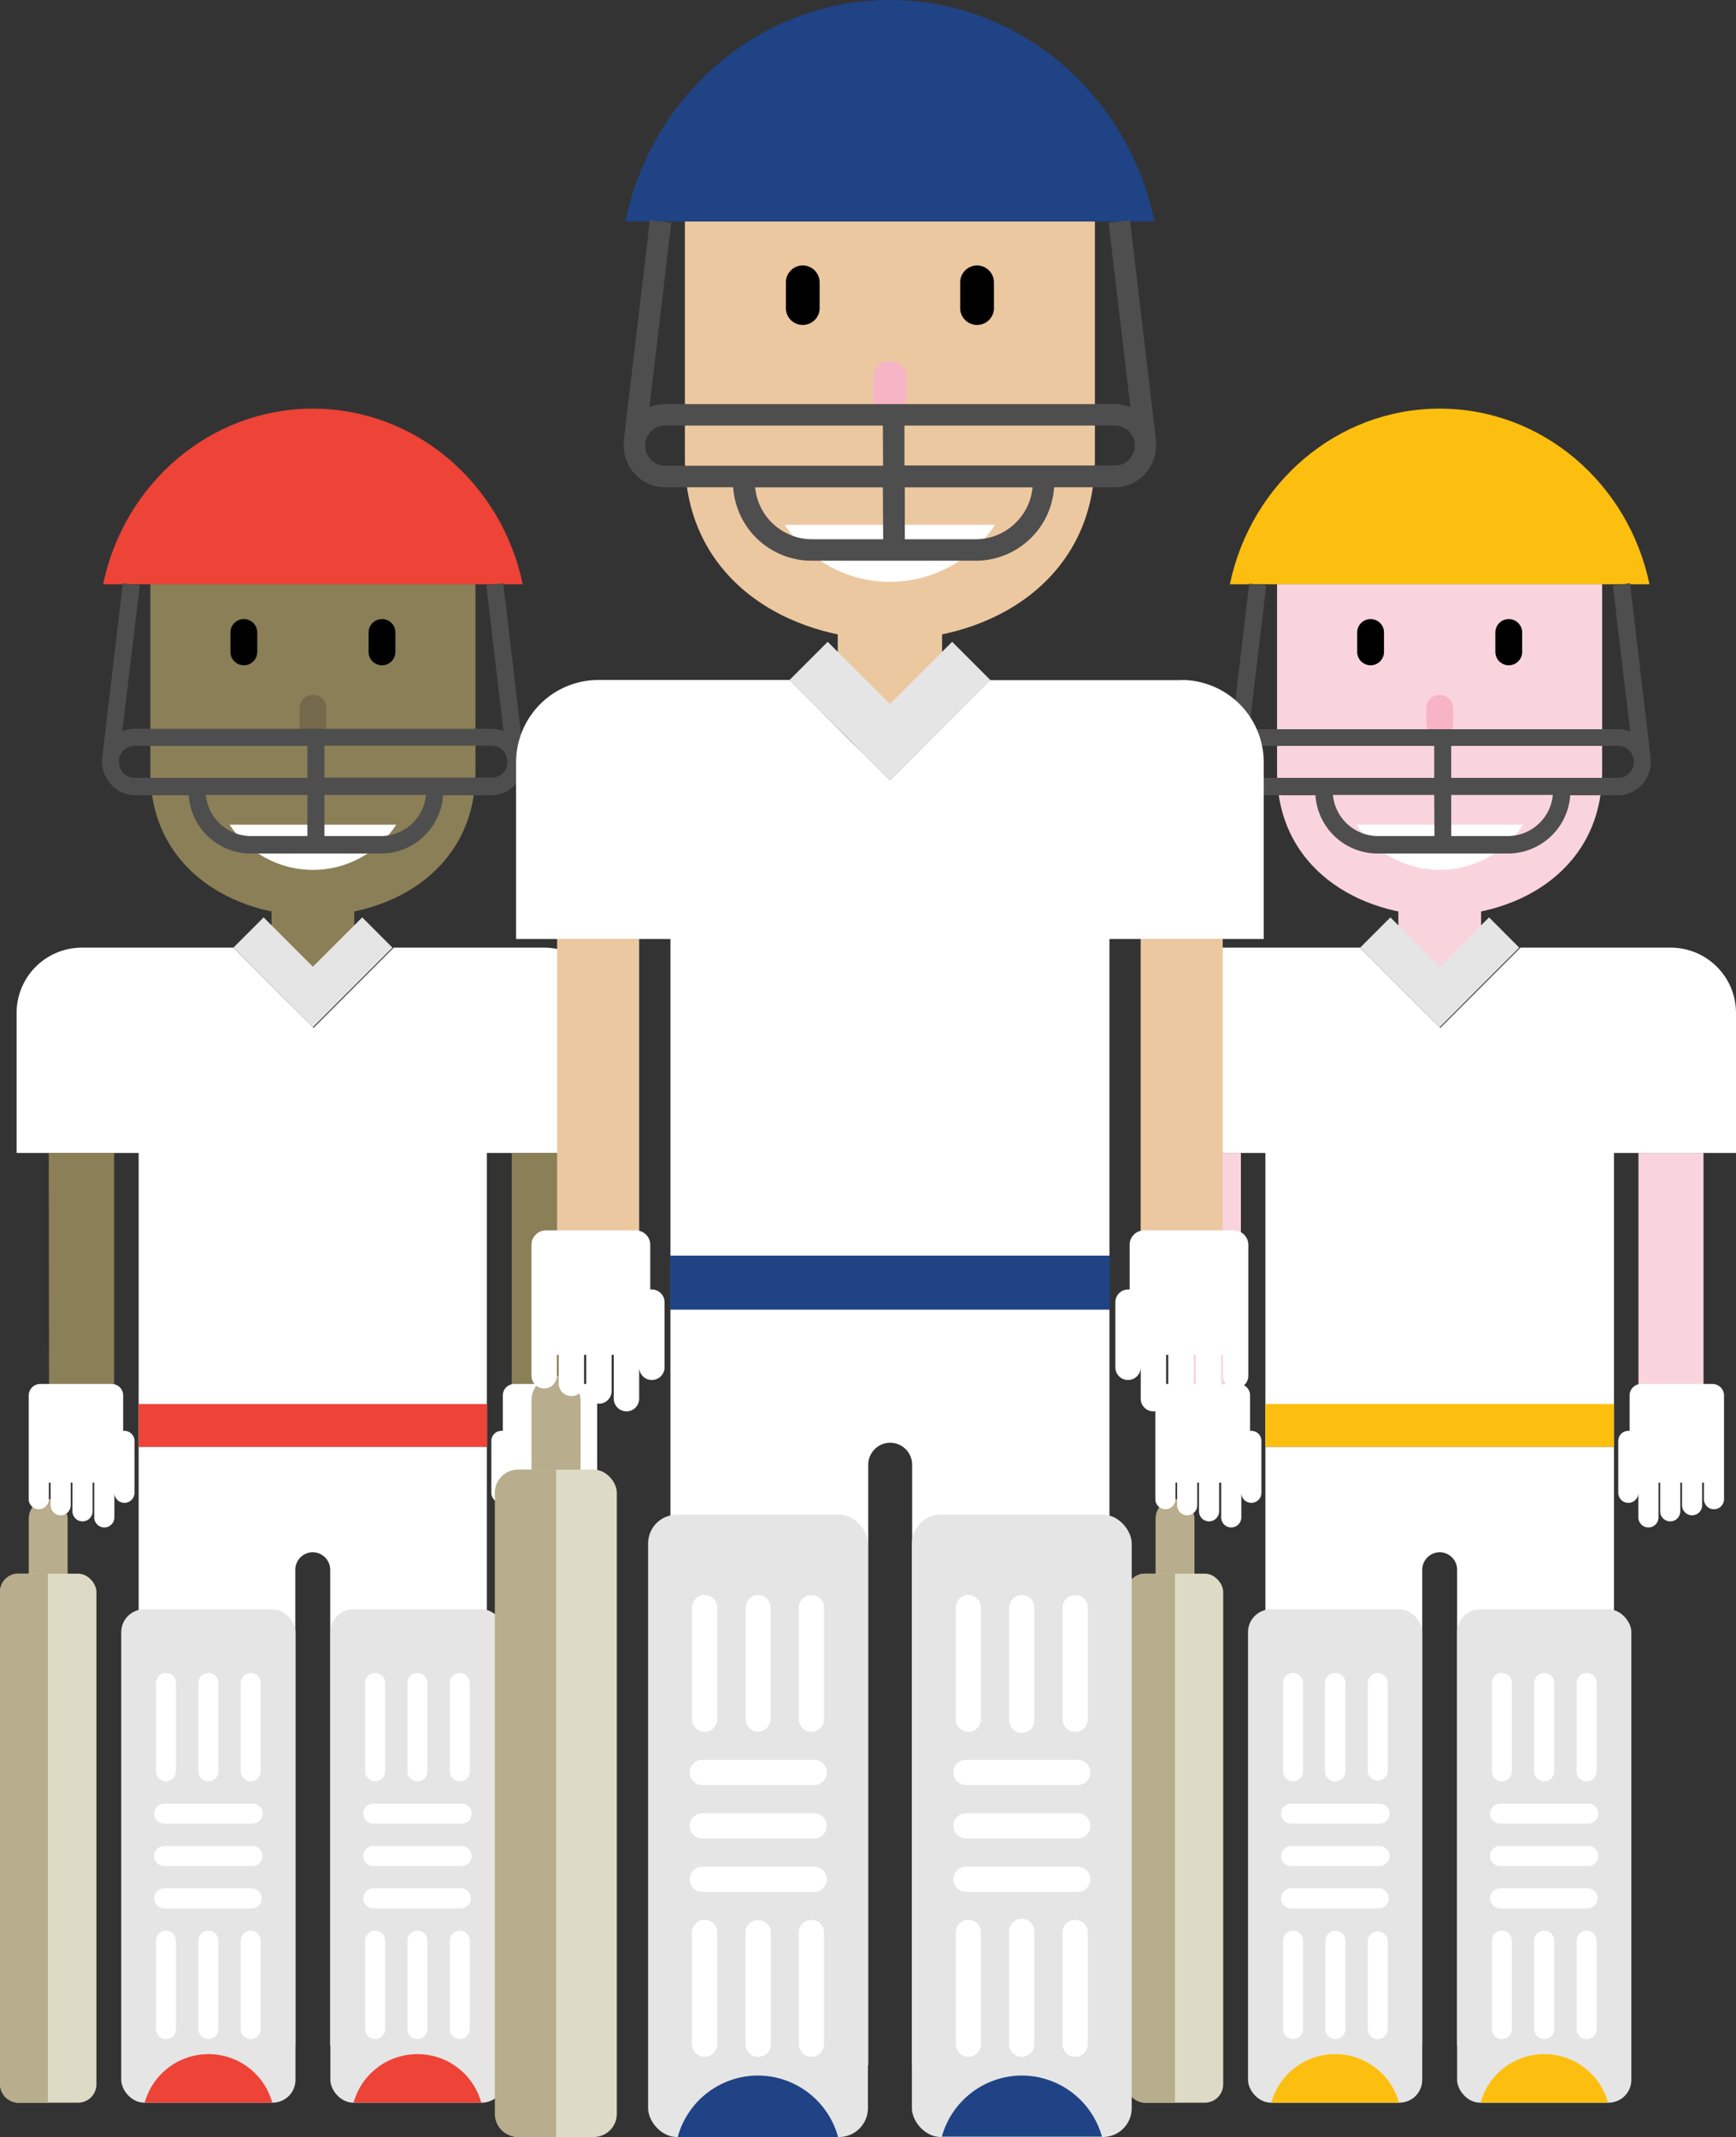
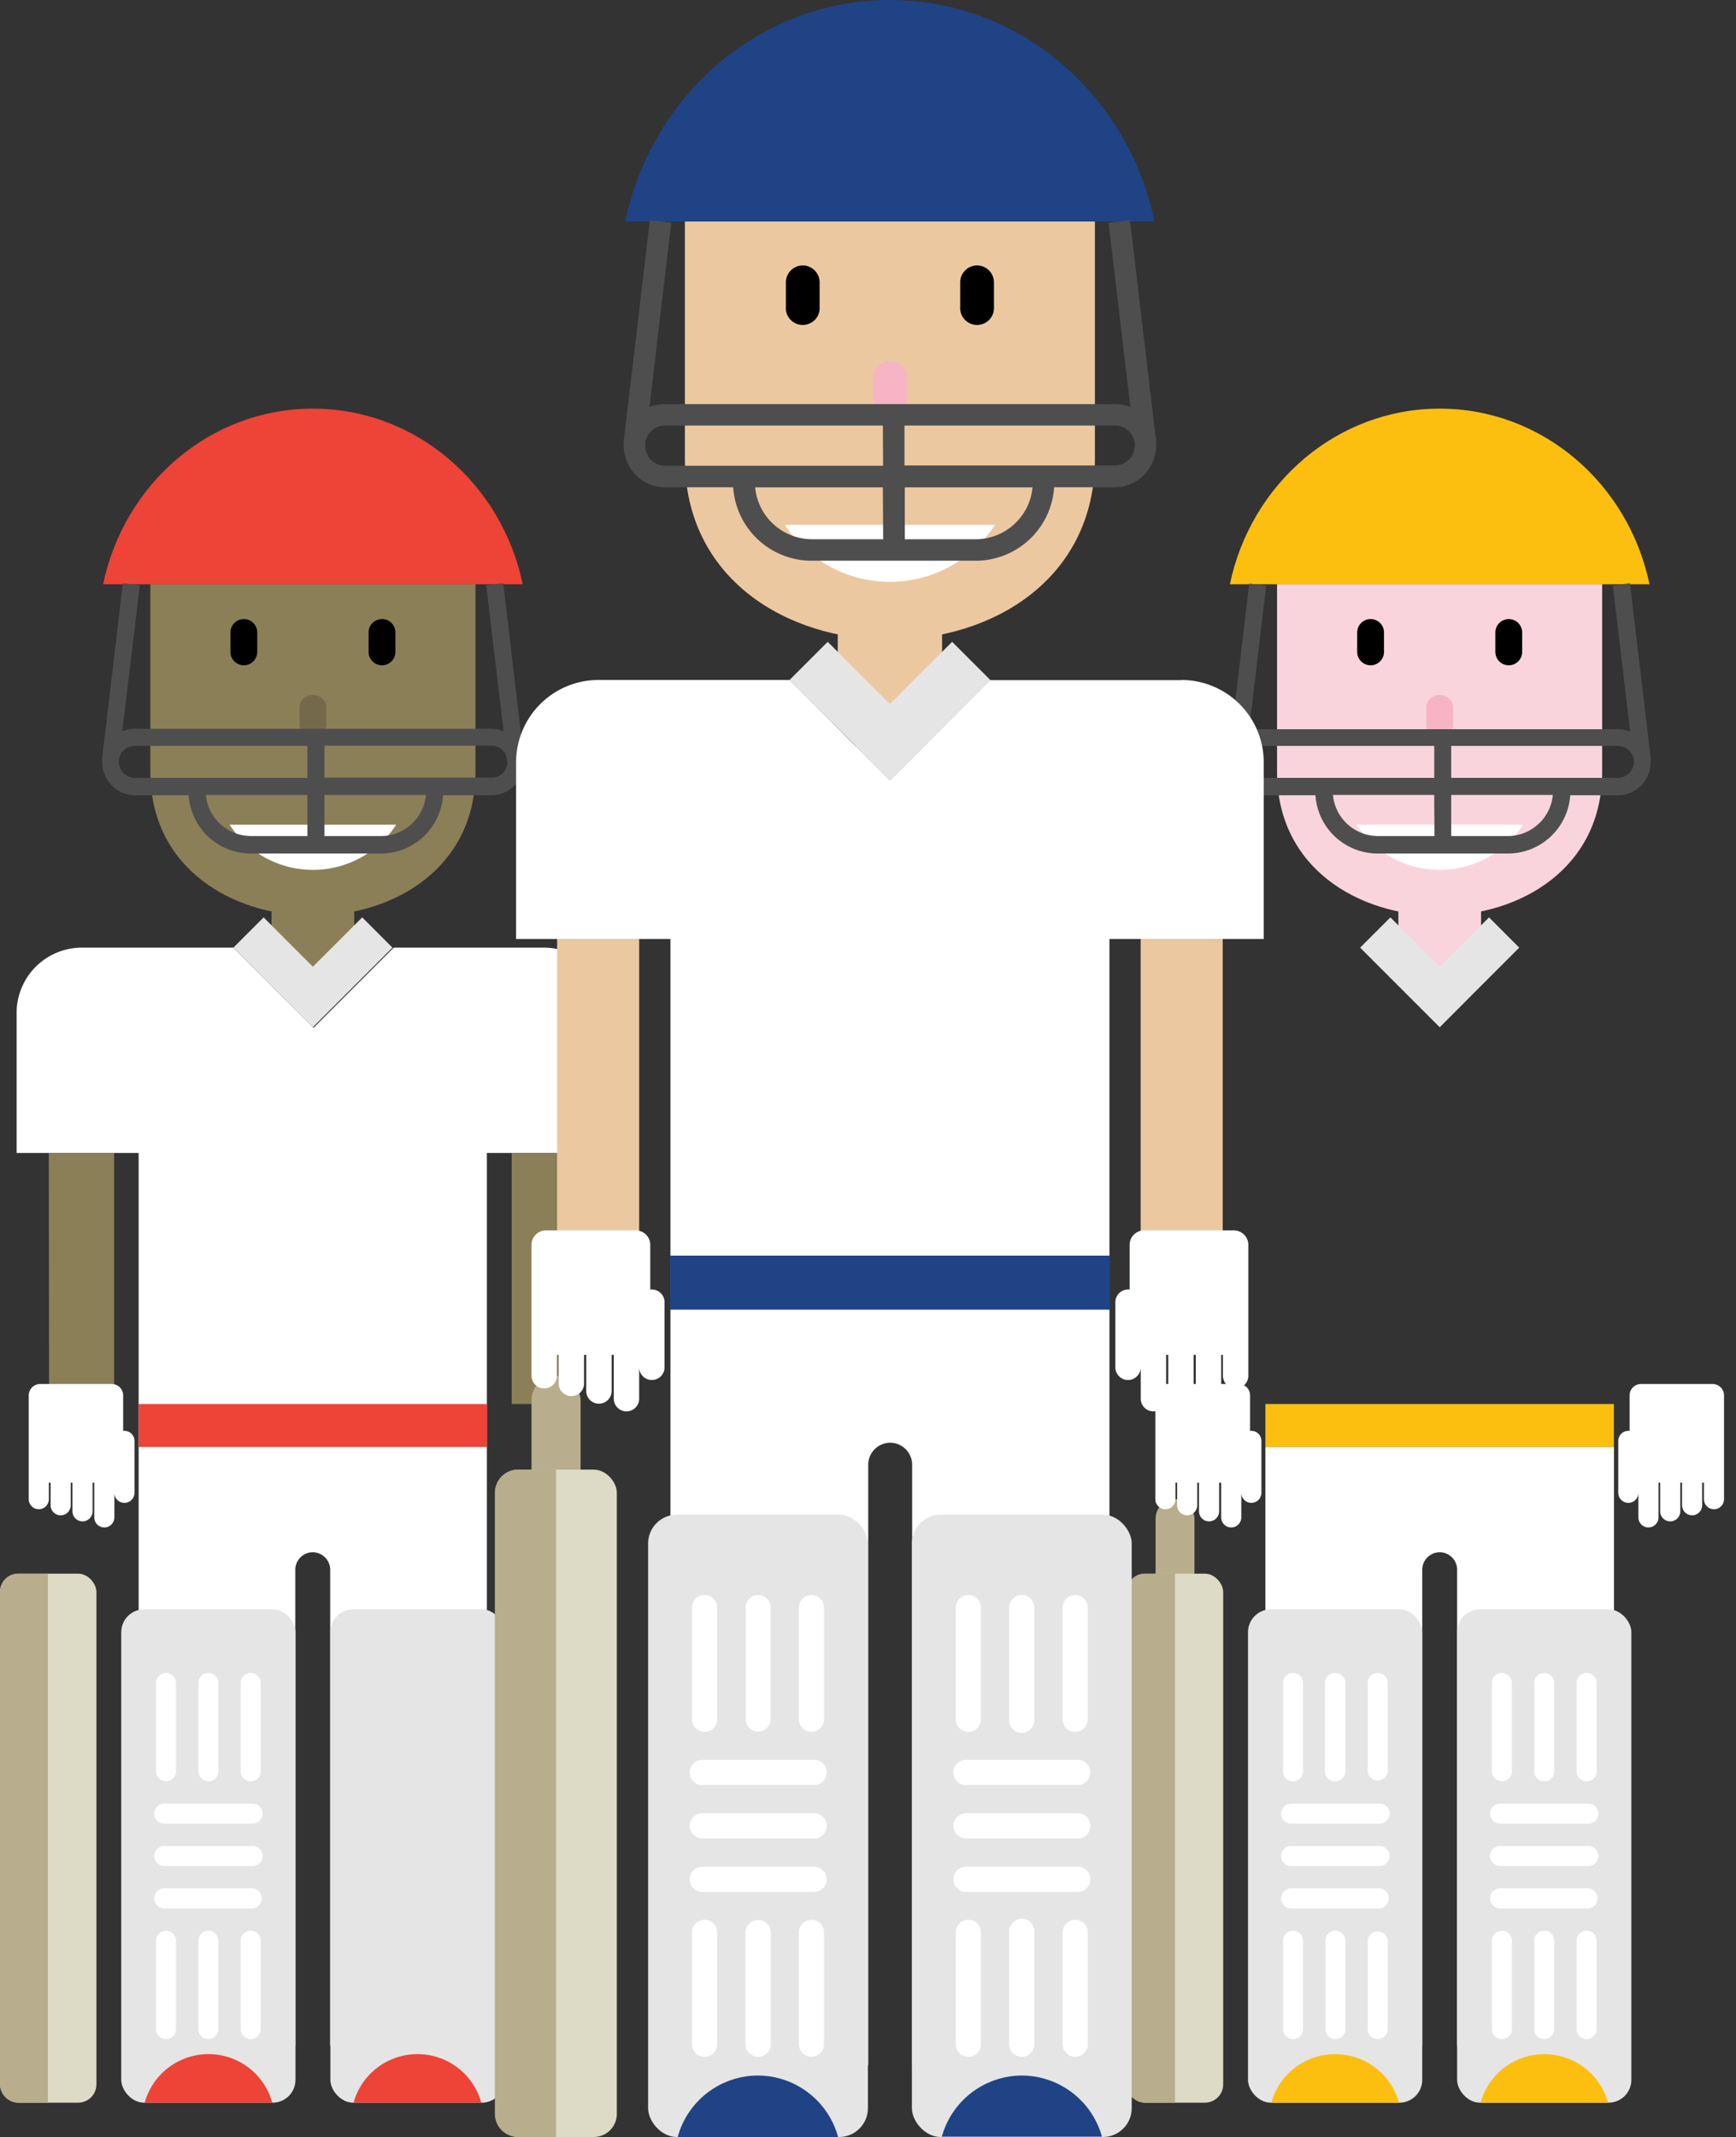
<svg xmlns="http://www.w3.org/2000/svg" viewBox="0 0 217.5 267.7">
  <rect x="0" y="0" width="217.5" height="267.7" fill="#333333" stroke="none" />
  <defs>
    <style>.cls-1,.cls-7{fill:#fad4dd;}.cls-1,.cls-11,.cls-13,.cls-14,.cls-15,.cls-16,.cls-19,.cls-2,.cls-20,.cls-3,.cls-4,.cls-5,.cls-6{fill-rule:evenodd;}.cls-2{fill:#fff;}.cls-12,.cls-3{fill:#fdbf0f;}.cls-5{fill:#f7b4c5;}.cls-6{fill:#4e4e4e;}.cls-13,.cls-8{fill:#e5e5e5;}.cls-11,.cls-9{fill:#b8ad8c;}.cls-10{fill:#dddac6;}.cls-14,.cls-17{fill:#8a7f57;}.cls-15,.cls-18{fill:#ee4337;}.cls-16{fill:#746a4b;}.cls-19,.cls-21{fill:#ecc8a1;}.cls-20,.cls-22{fill:#1f4385;}</style>
  </defs>
  <title>Asset 4</title>
  <g id="Layer_2" data-name="Layer 2">
    <g id="Layer_1-2" data-name="Layer 1">
      <g id="Player_3" data-name="Player 3">
        <path class="cls-1" d="M160,96.7V73.18h40.73V96.7C200.74,120.71,160,120.71,160,96.7Z" />
        <path class="cls-2" d="M190.81,103.31a12.45,12.45,0,0,1-20.87,0Z" />
        <path class="cls-3" d="M180.38,51.19c12.89,0,23.67,9.42,26.28,22H154.09C156.71,60.61,167.48,51.19,180.38,51.19Z" />
        <path class="cls-4" d="M171.72,77.55h0a1.68,1.68,0,0,1,1.68,1.68v2.43a1.68,1.68,0,0,1-3.36,0V79.23A1.68,1.68,0,0,1,171.72,77.55Zm17.31,0h0a1.68,1.68,0,0,1,1.68,1.68v2.43a1.68,1.68,0,0,1-3.36,0V79.23A1.68,1.68,0,0,1,189,77.55Z" />
        <path class="cls-5" d="M180.38,87.07h0a1.62,1.62,0,0,1,1.68,1.54v2.23a1.69,1.69,0,0,1-3.36,0V88.61A1.61,1.61,0,0,1,180.38,87.07Z" />
        <path class="cls-6" d="M204.22,73.05,206.81,95h0a3.75,3.75,0,0,1,0,.48h0a4.14,4.14,0,0,1-1.2,2.92,4,4,0,0,1-2.88,1.22h-6a7.83,7.83,0,0,1-7.78,7.3H172.58a7.81,7.81,0,0,1-7.77-7.3H158a4,4,0,0,1-2.88-1.22,4.14,4.14,0,0,1-1.2-2.92h0a3.75,3.75,0,0,1,0-.48h0l2.59-21.9,2.13.25-2.17,18.3a4.13,4.13,0,0,1,1.53-.3h44.71a4.09,4.09,0,0,1,1.53.3l-2.17-18.3Zm.47,22.15h0v-.07a2,2,0,0,0-.56-1.1,2,2,0,0,0-1.39-.59H181.82v4h20.91a2,2,0,0,0,1.39-.59,2,2,0,0,0,.58-1.41h0C204.7,95.36,204.69,95.28,204.69,95.2Zm-25-1.76H158a2,2,0,0,0-1.94,1.69v.07h0a1.94,1.94,0,0,0,0,.24h0a2,2,0,0,0,.58,1.41,2,2,0,0,0,1.39.59h21.66Zm13.22,9.63a5.64,5.64,0,0,0,1.64-3.49H181.82v5.15h7.09A5.61,5.61,0,0,0,192.9,103.07Zm-13.22-3.49H167a5.68,5.68,0,0,0,5.62,5.15h7.1Z" />
        <rect class="cls-7" x="175.2" y="111.21" width="10.36" height="11.79" />
        <path class="cls-2" d="M158.54,256.25h19.65V196.64a2.2,2.2,0,0,1,2.19-2.19h0a2.19,2.19,0,0,1,2.18,2.19v59.61h19.65v-75H158.54Z" />
-         <path class="cls-2" d="M209.35,118.71h0a8.18,8.18,0,0,1,8.15,8.15v17.57H202.21v36.8H158.54v-36.8H143.25V126.86a8.18,8.18,0,0,1,8.15-8.15h19l3,3,3.22,3.22.83.83,3,3,3-3,.83-.83,3.22-3.22,3-3h19Z" />
-         <path class="cls-1" d="M205.28,144.43h8.15v31.45h-8.15Zm-57.95,0h8.14v31.45h-8.14Z" />
        <rect class="cls-8" x="156.36" y="201.6" width="21.83" height="61.8" rx="2.86" ry="2.86" />
        <rect class="cls-8" x="182.56" y="201.6" width="21.83" height="61.8" rx="2.86" ry="2.86" />
        <path class="cls-2" d="M162,209.57h0a1.25,1.25,0,0,1,1.25,1.25V221.9a1.26,1.26,0,0,1-1.25,1.25h0a1.26,1.26,0,0,1-1.25-1.25V210.82A1.26,1.26,0,0,1,162,209.57Zm10.61,45.86h0a1.26,1.26,0,0,1-1.25-1.25V243.1a1.26,1.26,0,0,1,2.51,0v11.08A1.26,1.26,0,0,1,172.58,255.43Zm-10.61,0h0a1.26,1.26,0,0,1-1.25-1.25V243.1a1.26,1.26,0,0,1,1.25-1.25h0a1.26,1.26,0,0,1,1.25,1.25v11.08A1.25,1.25,0,0,1,162,255.43Zm5.31,0h0a1.25,1.25,0,0,1-1.25-1.25V243.1a1.26,1.26,0,0,1,1.25-1.25h0a1.26,1.26,0,0,1,1.25,1.25v11.08A1.25,1.25,0,0,1,167.28,255.43Zm-6.79-17.63h0a1.26,1.26,0,0,1,1.25-1.25h11.08a1.26,1.26,0,0,1,0,2.51H161.74A1.26,1.26,0,0,1,160.49,237.8Zm0-10.61h0a1.26,1.26,0,0,1,1.25-1.25h11.08a1.25,1.25,0,0,1,0,2.5H161.74A1.25,1.25,0,0,1,160.49,227.19Zm0,5.31h0a1.25,1.25,0,0,1,1.25-1.25h11.08a1.25,1.25,0,0,1,0,2.5H161.74A1.25,1.25,0,0,1,160.49,232.5Zm12.09-22.93h0a1.26,1.26,0,0,1,1.26,1.25V221.9a1.26,1.26,0,0,1-2.51,0V210.82A1.26,1.26,0,0,1,172.58,209.57Zm-5.3,0h0a1.25,1.25,0,0,1,1.25,1.25V221.9a1.26,1.26,0,0,1-1.25,1.25h0A1.26,1.26,0,0,1,166,221.9V210.82A1.25,1.25,0,0,1,167.28,209.57Z" />
        <path class="cls-2" d="M188.17,209.57h0a1.25,1.25,0,0,1,1.25,1.25V221.9a1.25,1.25,0,0,1-2.5,0V210.82A1.25,1.25,0,0,1,188.17,209.57Zm10.61,45.86h0a1.25,1.25,0,0,1-1.25-1.25V243.1a1.25,1.25,0,0,1,2.5,0v11.08A1.25,1.25,0,0,1,198.78,255.43Zm-10.61,0h0a1.25,1.25,0,0,1-1.25-1.25V243.1a1.25,1.25,0,0,1,2.5,0v11.08A1.25,1.25,0,0,1,188.17,255.43Zm5.3,0h0a1.25,1.25,0,0,1-1.25-1.25V243.1a1.25,1.25,0,0,1,2.5,0v11.08A1.25,1.25,0,0,1,193.47,255.43Zm-6.79-17.63h0a1.26,1.26,0,0,1,1.25-1.25H199a1.26,1.26,0,0,1,0,2.51H187.93A1.27,1.27,0,0,1,186.68,237.8Zm0-10.61h0a1.26,1.26,0,0,1,1.25-1.25H199a1.25,1.25,0,0,1,0,2.5H187.93A1.26,1.26,0,0,1,186.68,227.19Zm0,5.31h0a1.26,1.26,0,0,1,1.25-1.25H199a1.25,1.25,0,0,1,0,2.5H187.93A1.26,1.26,0,0,1,186.68,232.5Zm12.1-22.93h0a1.25,1.25,0,0,1,1.25,1.25V221.9a1.25,1.25,0,0,1-2.5,0V210.82A1.25,1.25,0,0,1,198.78,209.57Zm-5.31,0h0a1.25,1.25,0,0,1,1.25,1.25V221.9a1.25,1.25,0,0,1-2.5,0V210.82A1.25,1.25,0,0,1,193.47,209.57Z" />
        <path class="cls-3" d="M167.28,257.32a8.29,8.29,0,0,1,8,6.08h-16A8.28,8.28,0,0,1,167.28,257.32Z" />
        <path class="cls-3" d="M193.47,257.32a8.28,8.28,0,0,1,8,6.08H185.5A8.27,8.27,0,0,1,193.47,257.32Z" />
        <path class="cls-2" d="M205.58,173.37h9A1.44,1.44,0,0,1,216,174.8v13a1.26,1.26,0,0,1-2.52,0v-2.07h-.22v2.83a1.26,1.26,0,0,1-2.52,0v-2.83h-.22v3.59a1.26,1.26,0,1,1-2.52,0v-3.59h-.21v4.35a1.26,1.26,0,1,1-2.52,0V187a1.26,1.26,0,1,1-2.52,0V180.5a1.26,1.26,0,0,1,1.26-1.26h.16V174.8A1.43,1.43,0,0,1,205.58,173.37Z" />
        <rect class="cls-9" x="144.78" y="187.8" width="4.87" height="14.15" rx="2.44" ry="2.44" />
        <rect class="cls-10" x="141.17" y="197.13" width="12.08" height="66.27" rx="2.29" ry="2.29" />
        <path class="cls-11" d="M143.47,197.13h3.74V263.4h-3.74a2.3,2.3,0,0,1-2.3-2.29V199.42A2.3,2.3,0,0,1,143.47,197.13Z" />
        <rect class="cls-12" x="158.54" y="175.88" width="43.66" height="5.36" />
        <polygon class="cls-13" points="180.38 121.1 183.59 117.88 186.56 114.92 190.34 118.71 187.38 121.67 184.16 124.89 183.34 125.72 180.38 128.68 177.42 125.72 176.59 124.89 173.37 121.67 170.41 118.71 174.2 114.92 177.16 117.88 180.38 121.1" />
        <path class="cls-2" d="M155.18,173.37h-9a1.43,1.43,0,0,0-1.43,1.43v13a1.26,1.26,0,0,0,2.52,0v-2.07h.21v2.83a1.26,1.26,0,1,0,2.52,0v-2.83h.22v3.59a1.26,1.26,0,0,0,2.52,0v-3.59H153v4.35a1.26,1.26,0,1,0,2.52,0V187a1.26,1.26,0,0,0,2.52,0V180.5a1.26,1.26,0,0,0-1.26-1.26h-.16V174.8A1.43,1.43,0,0,0,155.18,173.37Z" />
      </g>
      <g id="Player_2" data-name="Player 2">
        <path class="cls-14" d="M18.84,96.7V73.18H59.57V96.7C59.57,120.71,18.84,120.71,18.84,96.7Z" />
        <path class="cls-2" d="M49.64,103.31a12.45,12.45,0,0,1-20.87,0Z" />
        <path class="cls-15" d="M39.2,51.19c12.9,0,23.68,9.42,26.29,22H12.92C15.53,60.61,26.31,51.19,39.2,51.19Z" />
        <path class="cls-4" d="M30.55,77.55h0a1.68,1.68,0,0,1,1.68,1.68v2.43a1.68,1.68,0,0,1-3.36,0V79.23A1.68,1.68,0,0,1,30.55,77.55Zm17.31,0h0a1.68,1.68,0,0,1,1.68,1.68v2.43a1.68,1.68,0,0,1-3.36,0V79.23A1.68,1.68,0,0,1,47.86,77.55Z" />
        <path class="cls-16" d="M39.2,87.07h0a1.61,1.61,0,0,1,1.68,1.54v2.23a1.68,1.68,0,0,1-3.35,0V88.61A1.61,1.61,0,0,1,39.2,87.07Z" />
        <path class="cls-6" d="M63.05,73.05,65.64,95h0a3.75,3.75,0,0,1,0,.48h0a4.14,4.14,0,0,1-1.2,2.92,4,4,0,0,1-2.88,1.22H55.51a7.81,7.81,0,0,1-7.77,7.3H31.41a7.81,7.81,0,0,1-7.77-7.3H16.85A4,4,0,0,1,14,98.36a4.14,4.14,0,0,1-1.2-2.92h0a3.75,3.75,0,0,1,0-.48h0l2.59-21.9,2.13.25L15.32,91.6a4.09,4.09,0,0,1,1.53-.3H61.56a4.09,4.09,0,0,1,1.53.3L60.92,73.3Zm.46,22.15h0v-.07A1.93,1.93,0,0,0,63,94a2,2,0,0,0-1.39-.59H40.65v4H61.56A2,2,0,0,0,63,96.85a2,2,0,0,0,.58-1.41h0A1.94,1.94,0,0,0,63.51,95.2Zm-25-1.76H16.85a2,2,0,0,0-1.39.59,2,2,0,0,0-.56,1.1v.07h0c0,.08,0,.16,0,.24h0a2,2,0,0,0,.58,1.41,2,2,0,0,0,1.39.59H38.51Zm13.22,9.63a5.57,5.57,0,0,0,1.63-3.49H40.65v5.15h7.09A5.62,5.62,0,0,0,51.73,103.07ZM38.51,99.58H25.79a5.68,5.68,0,0,0,5.62,5.15h7.1Z" />
        <rect class="cls-17" x="34.02" y="111.21" width="10.36" height="11.79" />
        <path class="cls-2" d="M17.37,256.25H37V196.64a2.19,2.19,0,0,1,2.18-2.19h0a2.2,2.2,0,0,1,2.19,2.19v59.61H61v-75H17.37Z" />
        <path class="cls-2" d="M68.18,118.71h0a8.18,8.18,0,0,1,8.15,8.15v17.57H61v36.8H17.37v-36.8H2.08V126.86a8.18,8.18,0,0,1,8.15-8.15h19l3,3,3.21,3.22.84.83,3,3,3-3,.83-.83,3.22-3.22,3-3h19Z" />
        <path class="cls-14" d="M64.11,144.43h8.14v31.45H64.11Zm-58,0H14.3v31.45H6.15Z" />
        <rect class="cls-8" x="15.19" y="201.6" width="21.83" height="61.8" rx="2.86" ry="2.86" />
        <rect class="cls-8" x="41.39" y="201.6" width="21.83" height="61.8" rx="2.86" ry="2.86" />
        <path class="cls-2" d="M20.8,209.57h0a1.25,1.25,0,0,1,1.25,1.25V221.9a1.26,1.26,0,0,1-1.25,1.25h0a1.26,1.26,0,0,1-1.25-1.25V210.82A1.25,1.25,0,0,1,20.8,209.57Zm10.61,45.86h0a1.26,1.26,0,0,1-1.25-1.25V243.1a1.26,1.26,0,0,1,1.25-1.25h0a1.26,1.26,0,0,1,1.25,1.25v11.08A1.25,1.25,0,0,1,31.41,255.43Zm-10.61,0h0a1.25,1.25,0,0,1-1.25-1.25V243.1a1.26,1.26,0,0,1,1.25-1.25h0a1.26,1.26,0,0,1,1.25,1.25v11.08A1.25,1.25,0,0,1,20.8,255.43Zm5.31,0h0a1.25,1.25,0,0,1-1.25-1.25V243.1a1.26,1.26,0,0,1,1.25-1.25h0a1.26,1.26,0,0,1,1.25,1.25v11.08A1.25,1.25,0,0,1,26.11,255.43ZM19.32,237.8h0a1.26,1.26,0,0,1,1.25-1.25H31.65a1.26,1.26,0,0,1,0,2.51H20.57A1.26,1.26,0,0,1,19.32,237.8Zm0-10.61h0a1.26,1.26,0,0,1,1.25-1.25H31.65a1.25,1.25,0,0,1,0,2.5H20.57A1.25,1.25,0,0,1,19.32,227.19Zm0,5.31h0a1.25,1.25,0,0,1,1.25-1.25H31.65a1.25,1.25,0,0,1,0,2.5H20.57A1.25,1.25,0,0,1,19.32,232.5Zm12.09-22.93h0a1.25,1.25,0,0,1,1.25,1.25V221.9a1.26,1.26,0,0,1-1.25,1.25h0a1.26,1.26,0,0,1-1.25-1.25V210.82A1.26,1.26,0,0,1,31.41,209.57Zm-5.3,0h0a1.25,1.25,0,0,1,1.25,1.25V221.9a1.26,1.26,0,0,1-1.25,1.25h0a1.26,1.26,0,0,1-1.25-1.25V210.82A1.25,1.25,0,0,1,26.11,209.57Z" />
-         <path class="cls-2" d="M47,209.57h0a1.26,1.26,0,0,1,1.25,1.25V221.9A1.26,1.26,0,0,1,47,223.15h0a1.26,1.26,0,0,1-1.25-1.25V210.82A1.25,1.25,0,0,1,47,209.57Zm10.61,45.86h0a1.25,1.25,0,0,1-1.25-1.25V243.1a1.26,1.26,0,0,1,1.25-1.25h0a1.26,1.26,0,0,1,1.25,1.25v11.08A1.26,1.26,0,0,1,57.61,255.43Zm-10.61,0h0a1.25,1.25,0,0,1-1.25-1.25V243.1A1.26,1.26,0,0,1,47,241.85h0a1.26,1.26,0,0,1,1.25,1.25v11.08A1.26,1.26,0,0,1,47,255.43Zm5.3,0h0a1.25,1.25,0,0,1-1.25-1.25V243.1a1.26,1.26,0,0,1,1.25-1.25h0a1.26,1.26,0,0,1,1.25,1.25v11.08A1.25,1.25,0,0,1,52.3,255.43ZM45.51,237.8h0a1.26,1.26,0,0,1,1.25-1.25H57.84a1.26,1.26,0,0,1,0,2.51H46.76A1.27,1.27,0,0,1,45.51,237.8Zm0-10.61h0a1.26,1.26,0,0,1,1.25-1.25H57.84a1.25,1.25,0,0,1,0,2.5H46.76A1.26,1.26,0,0,1,45.51,227.19Zm0,5.31h0a1.26,1.26,0,0,1,1.25-1.25H57.84a1.25,1.25,0,1,1,0,2.5H46.76A1.26,1.26,0,0,1,45.51,232.5Zm12.1-22.93h0a1.26,1.26,0,0,1,1.25,1.25V221.9a1.26,1.26,0,0,1-1.25,1.25h0a1.26,1.26,0,0,1-1.25-1.25V210.82A1.25,1.25,0,0,1,57.61,209.57Zm-5.31,0h0a1.25,1.25,0,0,1,1.25,1.25V221.9a1.26,1.26,0,0,1-1.25,1.25h0a1.26,1.26,0,0,1-1.25-1.25V210.82A1.25,1.25,0,0,1,52.3,209.57Z" />
        <path class="cls-15" d="M26.11,257.32a8.27,8.27,0,0,1,8,6.08H18.13A8.28,8.28,0,0,1,26.11,257.32Z" />
        <path class="cls-15" d="M52.3,257.32a8.28,8.28,0,0,1,8,6.08h-16A8.29,8.29,0,0,1,52.3,257.32Z" />
-         <path class="cls-2" d="M64.4,173.37h9a1.43,1.43,0,0,1,1.42,1.43v13a1.26,1.26,0,1,1-2.52,0v-2.07h-.21v2.83a1.26,1.26,0,1,1-2.52,0v-2.83h-.22v3.59a1.26,1.26,0,0,1-2.52,0v-3.59H66.6v4.35a1.26,1.26,0,1,1-2.52,0V187a1.26,1.26,0,0,1-2.52,0V180.5a1.26,1.26,0,0,1,1.26-1.26H63V174.8A1.43,1.43,0,0,1,64.4,173.37Z" />
-         <rect class="cls-9" x="3.6" y="187.8" width="4.87" height="14.15" rx="2.44" ry="2.44" />
        <rect class="cls-10" y="197.13" width="12.08" height="66.27" rx="2.29" ry="2.29" />
        <path class="cls-11" d="M2.29,197.13H6V263.4H2.29A2.3,2.3,0,0,1,0,261.11V199.42A2.3,2.3,0,0,1,2.29,197.13Z" />
        <rect class="cls-18" x="17.37" y="175.88" width="43.66" height="5.36" />
        <polygon class="cls-13" points="39.2 121.1 42.42 117.88 45.38 114.92 49.17 118.71 46.21 121.67 42.99 124.89 42.16 125.72 39.2 128.68 36.24 125.72 35.41 124.89 32.2 121.67 29.24 118.71 33.03 114.92 35.98 117.88 39.2 121.1" />
        <path class="cls-2" d="M14,173.37H5A1.44,1.44,0,0,0,3.6,174.8v13a1.26,1.26,0,0,0,2.52,0v-2.07h.22v2.83a1.26,1.26,0,0,0,2.52,0v-2.83h.22v3.59a1.26,1.26,0,0,0,2.52,0v-3.59h.21v4.35a1.26,1.26,0,0,0,2.52,0V187a1.26,1.26,0,0,0,2.52,0V180.5a1.26,1.26,0,0,0-1.26-1.26h-.16V174.8A1.43,1.43,0,0,0,14,173.37Z" />
      </g>
      <g id="Player_1" data-name="Player 1">
        <path class="cls-19" d="M85.81,57.42V27.74h51.37V57.42C137.18,87.71,85.81,87.71,85.81,57.42Z" />
        <path class="cls-2" d="M124.66,65.75a15.71,15.71,0,0,1-26.33,0Z" />
        <path class="cls-20" d="M111.5,0c16.26,0,29.86,11.89,33.15,27.74H78.34C81.64,11.89,95.23,0,111.5,0Z" />
        <path class="cls-4" d="M100.58,33.25h0a2.13,2.13,0,0,1,2.11,2.12v3.07a2.12,2.12,0,1,1-4.23,0V35.37A2.13,2.13,0,0,1,100.58,33.25Zm21.83,0h0a2.13,2.13,0,0,1,2.12,2.12v3.07a2.12,2.12,0,1,1-4.23,0V35.37A2.13,2.13,0,0,1,122.41,33.25Z" />
        <path class="cls-5" d="M111.5,45.27h0a2,2,0,0,1,2.11,1.94V50a2.12,2.12,0,0,1-4.23,0V47.21A2,2,0,0,1,111.5,45.27Z" />
        <path class="cls-6" d="M141.57,27.59l3.27,27.62h0a5.88,5.88,0,0,1,0,.6h0a5.24,5.24,0,0,1-1.51,3.69,5.08,5.08,0,0,1-3.63,1.54h-7.63a9.85,9.85,0,0,1-9.81,9.2H101.67a9.85,9.85,0,0,1-9.81-9.2H83.29a5.08,5.08,0,0,1-3.63-1.54,5.24,5.24,0,0,1-1.51-3.69h0a5.88,5.88,0,0,1,0-.6h0l3.27-27.62,2.68.31L81.37,51a5.1,5.1,0,0,1,1.92-.38H139.7a5.1,5.1,0,0,1,1.92.38L138.89,27.9Zm.59,27.94h0v-.1a2.57,2.57,0,0,0-.7-1.38,2.44,2.44,0,0,0-1.75-.74H113.32v5H139.7a2.44,2.44,0,0,0,1.75-.74,2.51,2.51,0,0,0,.73-1.78h0A2.64,2.64,0,0,0,142.16,55.53Zm-31.55-2.22H83.29a2.44,2.44,0,0,0-1.75.74,2.53,2.53,0,0,0-.7,1.39v.09h0a2.64,2.64,0,0,0,0,.29h0a2.51,2.51,0,0,0,.73,1.78,2.44,2.44,0,0,0,1.75.74h27.32Zm16.68,12.14a7.06,7.06,0,0,0,2.07-4.4h-16v6.5h8.94A7.11,7.11,0,0,0,127.29,65.45Zm-16.68-4.4h-16a7.17,7.17,0,0,0,7.1,6.5h8.94Z" />
        <rect class="cls-21" x="104.96" y="75.72" width="13.07" height="14.87" />
        <path class="cls-2" d="M84,258.69h24.78V183.48a2.76,2.76,0,0,1,2.75-2.75h0a2.76,2.76,0,0,1,2.75,2.75v75.21H139V164.05H84Z" />
        <path class="cls-2" d="M148.05,85.18h0a10.32,10.32,0,0,1,10.28,10.28v22.17H139v46.42H84V117.63H64.66V95.46A10.32,10.32,0,0,1,74.94,85.18h24l3.73,3.73L106.71,93l1.05,1,3.74,3.74L115.23,94l1-1,4.06-4.07,3.73-3.73h24Z" />
        <path class="cls-19" d="M142.91,117.63h10.28v39.66H142.91Zm-73.11,0H80.08v39.66H69.8Z" />
        <rect class="cls-8" x="81.2" y="189.74" width="27.54" height="77.96" rx="3.61" ry="3.61" />
        <rect class="cls-8" x="114.25" y="189.74" width="27.54" height="77.96" rx="3.61" ry="3.61" />
        <path class="cls-2" d="M88.28,199.8h0a1.58,1.58,0,0,1,1.58,1.57v14a1.58,1.58,0,0,1-1.58,1.58h0a1.58,1.58,0,0,1-1.58-1.58v-14A1.58,1.58,0,0,1,88.28,199.8Zm13.39,57.85h0a1.58,1.58,0,0,1-1.58-1.58v-14a1.58,1.58,0,0,1,1.58-1.58h0a1.58,1.58,0,0,1,1.57,1.58v14A1.58,1.58,0,0,1,101.67,257.65Zm-13.39,0h0a1.58,1.58,0,0,1-1.58-1.58v-14a1.58,1.58,0,0,1,1.58-1.58h0a1.58,1.58,0,0,1,1.58,1.58v14A1.58,1.58,0,0,1,88.28,257.65Zm6.69,0h0a1.58,1.58,0,0,1-1.57-1.58v-14A1.58,1.58,0,0,1,95,240.52h0a1.58,1.58,0,0,1,1.58,1.58v14A1.58,1.58,0,0,1,95,257.65Zm-8.56-22.24h0A1.58,1.58,0,0,1,88,233.84h14a1.58,1.58,0,0,1,1.58,1.57h0A1.58,1.58,0,0,1,102,237H88A1.58,1.58,0,0,1,86.41,235.41Zm0-13.38h0A1.58,1.58,0,0,1,88,220.45h14a1.58,1.58,0,0,1,1.58,1.58h0a1.58,1.58,0,0,1-1.58,1.58H88A1.58,1.58,0,0,1,86.41,222Zm0,6.69h0A1.58,1.58,0,0,1,88,227.14h14a1.58,1.58,0,0,1,1.58,1.58h0A1.58,1.58,0,0,1,102,230.3H88A1.58,1.58,0,0,1,86.41,228.72Zm15.26-28.92h0a1.58,1.58,0,0,1,1.57,1.57v14a1.58,1.58,0,0,1-1.57,1.58h0a1.58,1.58,0,0,1-1.58-1.58v-14A1.58,1.58,0,0,1,101.67,199.8Zm-6.7,0h0a1.58,1.58,0,0,1,1.58,1.57v14A1.58,1.58,0,0,1,95,216.92h0a1.58,1.58,0,0,1-1.57-1.58v-14A1.58,1.58,0,0,1,95,199.8Z" />
        <path class="cls-2" d="M121.32,199.8h0a1.58,1.58,0,0,1,1.58,1.57v14a1.58,1.58,0,0,1-1.58,1.58h0a1.58,1.58,0,0,1-1.57-1.58v-14A1.58,1.58,0,0,1,121.32,199.8Zm13.39,57.85h0a1.58,1.58,0,0,1-1.58-1.58v-14a1.58,1.58,0,0,1,1.58-1.58h0a1.58,1.58,0,0,1,1.58,1.58v14A1.58,1.58,0,0,1,134.71,257.65Zm-13.39,0h0a1.58,1.58,0,0,1-1.57-1.58v-14a1.58,1.58,0,0,1,1.57-1.58h0a1.58,1.58,0,0,1,1.58,1.58v14A1.58,1.58,0,0,1,121.32,257.65Zm6.7,0h0a1.58,1.58,0,0,1-1.58-1.58v-14a1.58,1.58,0,1,1,3.15,0v14A1.58,1.58,0,0,1,128,257.65Zm-8.57-22.24h0a1.58,1.58,0,0,1,1.58-1.57h14a1.58,1.58,0,0,1,1.58,1.57h0A1.58,1.58,0,0,1,135,237H121A1.58,1.58,0,0,1,119.45,235.41Zm0-13.38h0a1.58,1.58,0,0,1,1.58-1.58h14a1.58,1.58,0,0,1,1.58,1.58h0a1.58,1.58,0,0,1-1.58,1.58H121A1.58,1.58,0,0,1,119.45,222Zm0,6.69h0a1.58,1.58,0,0,1,1.58-1.58h14a1.58,1.58,0,0,1,1.58,1.58h0A1.58,1.58,0,0,1,135,230.3H121A1.58,1.58,0,0,1,119.45,228.72Zm15.26-28.92h0a1.58,1.58,0,0,1,1.58,1.57v14a1.58,1.58,0,0,1-1.58,1.58h0a1.58,1.58,0,0,1-1.58-1.58v-14A1.58,1.58,0,0,1,134.71,199.8Zm-6.69,0h0a1.58,1.58,0,0,1,1.57,1.57v14a1.58,1.58,0,1,1-3.15,0v-14A1.58,1.58,0,0,1,128,199.8Z" />
        <path class="cls-20" d="M95,260A10.44,10.44,0,0,1,105,267.7H84.91A10.44,10.44,0,0,1,95,260Z" />
        <path class="cls-20" d="M128,260a10.44,10.44,0,0,1,10.06,7.66H118A10.44,10.44,0,0,1,128,260Z" />
        <path class="cls-2" d="M143.28,154.13H154.6a1.81,1.81,0,0,1,1.8,1.8v16.41a1.59,1.59,0,0,1-3.18,0v-2.62H153v3.58a1.59,1.59,0,1,1-3.18,0v-3.58h-.27v4.53a1.59,1.59,0,1,1-3.18,0v-4.53h-.27v5.49a1.59,1.59,0,0,1-3.18,0v-3.93a1.59,1.59,0,0,1-3.18,0v-8.16a1.6,1.6,0,0,1,1.59-1.59h.2v-5.61A1.81,1.81,0,0,1,143.28,154.13Z" />
        <rect class="cls-9" x="66.59" y="172.34" width="6.15" height="17.85" rx="3.07" ry="3.07" />
        <rect class="cls-10" x="62.04" y="184.1" width="15.24" height="83.6" rx="2.89" ry="2.89" />
        <path class="cls-11" d="M64.93,184.1h4.73v83.6H64.93A2.9,2.9,0,0,1,62,264.81V187A2.9,2.9,0,0,1,64.93,184.1Z" />
        <rect class="cls-22" x="83.96" y="157.29" width="55.08" height="6.76" />
        <polygon class="cls-13" points="111.5 88.19 115.56 84.13 119.29 80.4 124.07 85.18 120.34 88.91 116.28 92.98 115.23 94.02 111.5 97.76 107.76 94.02 106.72 92.98 102.65 88.91 98.92 85.18 103.7 80.4 107.43 84.13 111.5 88.19" />
        <path class="cls-2" d="M79.71,154.13H68.39a1.81,1.81,0,0,0-1.8,1.8v16.41a1.59,1.59,0,0,0,3.18,0v-2.62H70v3.58a1.59,1.59,0,1,0,3.18,0v-3.58h.27v4.53a1.59,1.59,0,0,0,3.18,0v-4.53h.27v5.49a1.59,1.59,0,0,0,3.18,0v-3.93a1.59,1.59,0,0,0,3.18,0v-8.16a1.6,1.6,0,0,0-1.59-1.59h-.2v-5.61A1.81,1.81,0,0,0,79.71,154.13Z" />
      </g>
    </g>
  </g>
</svg>